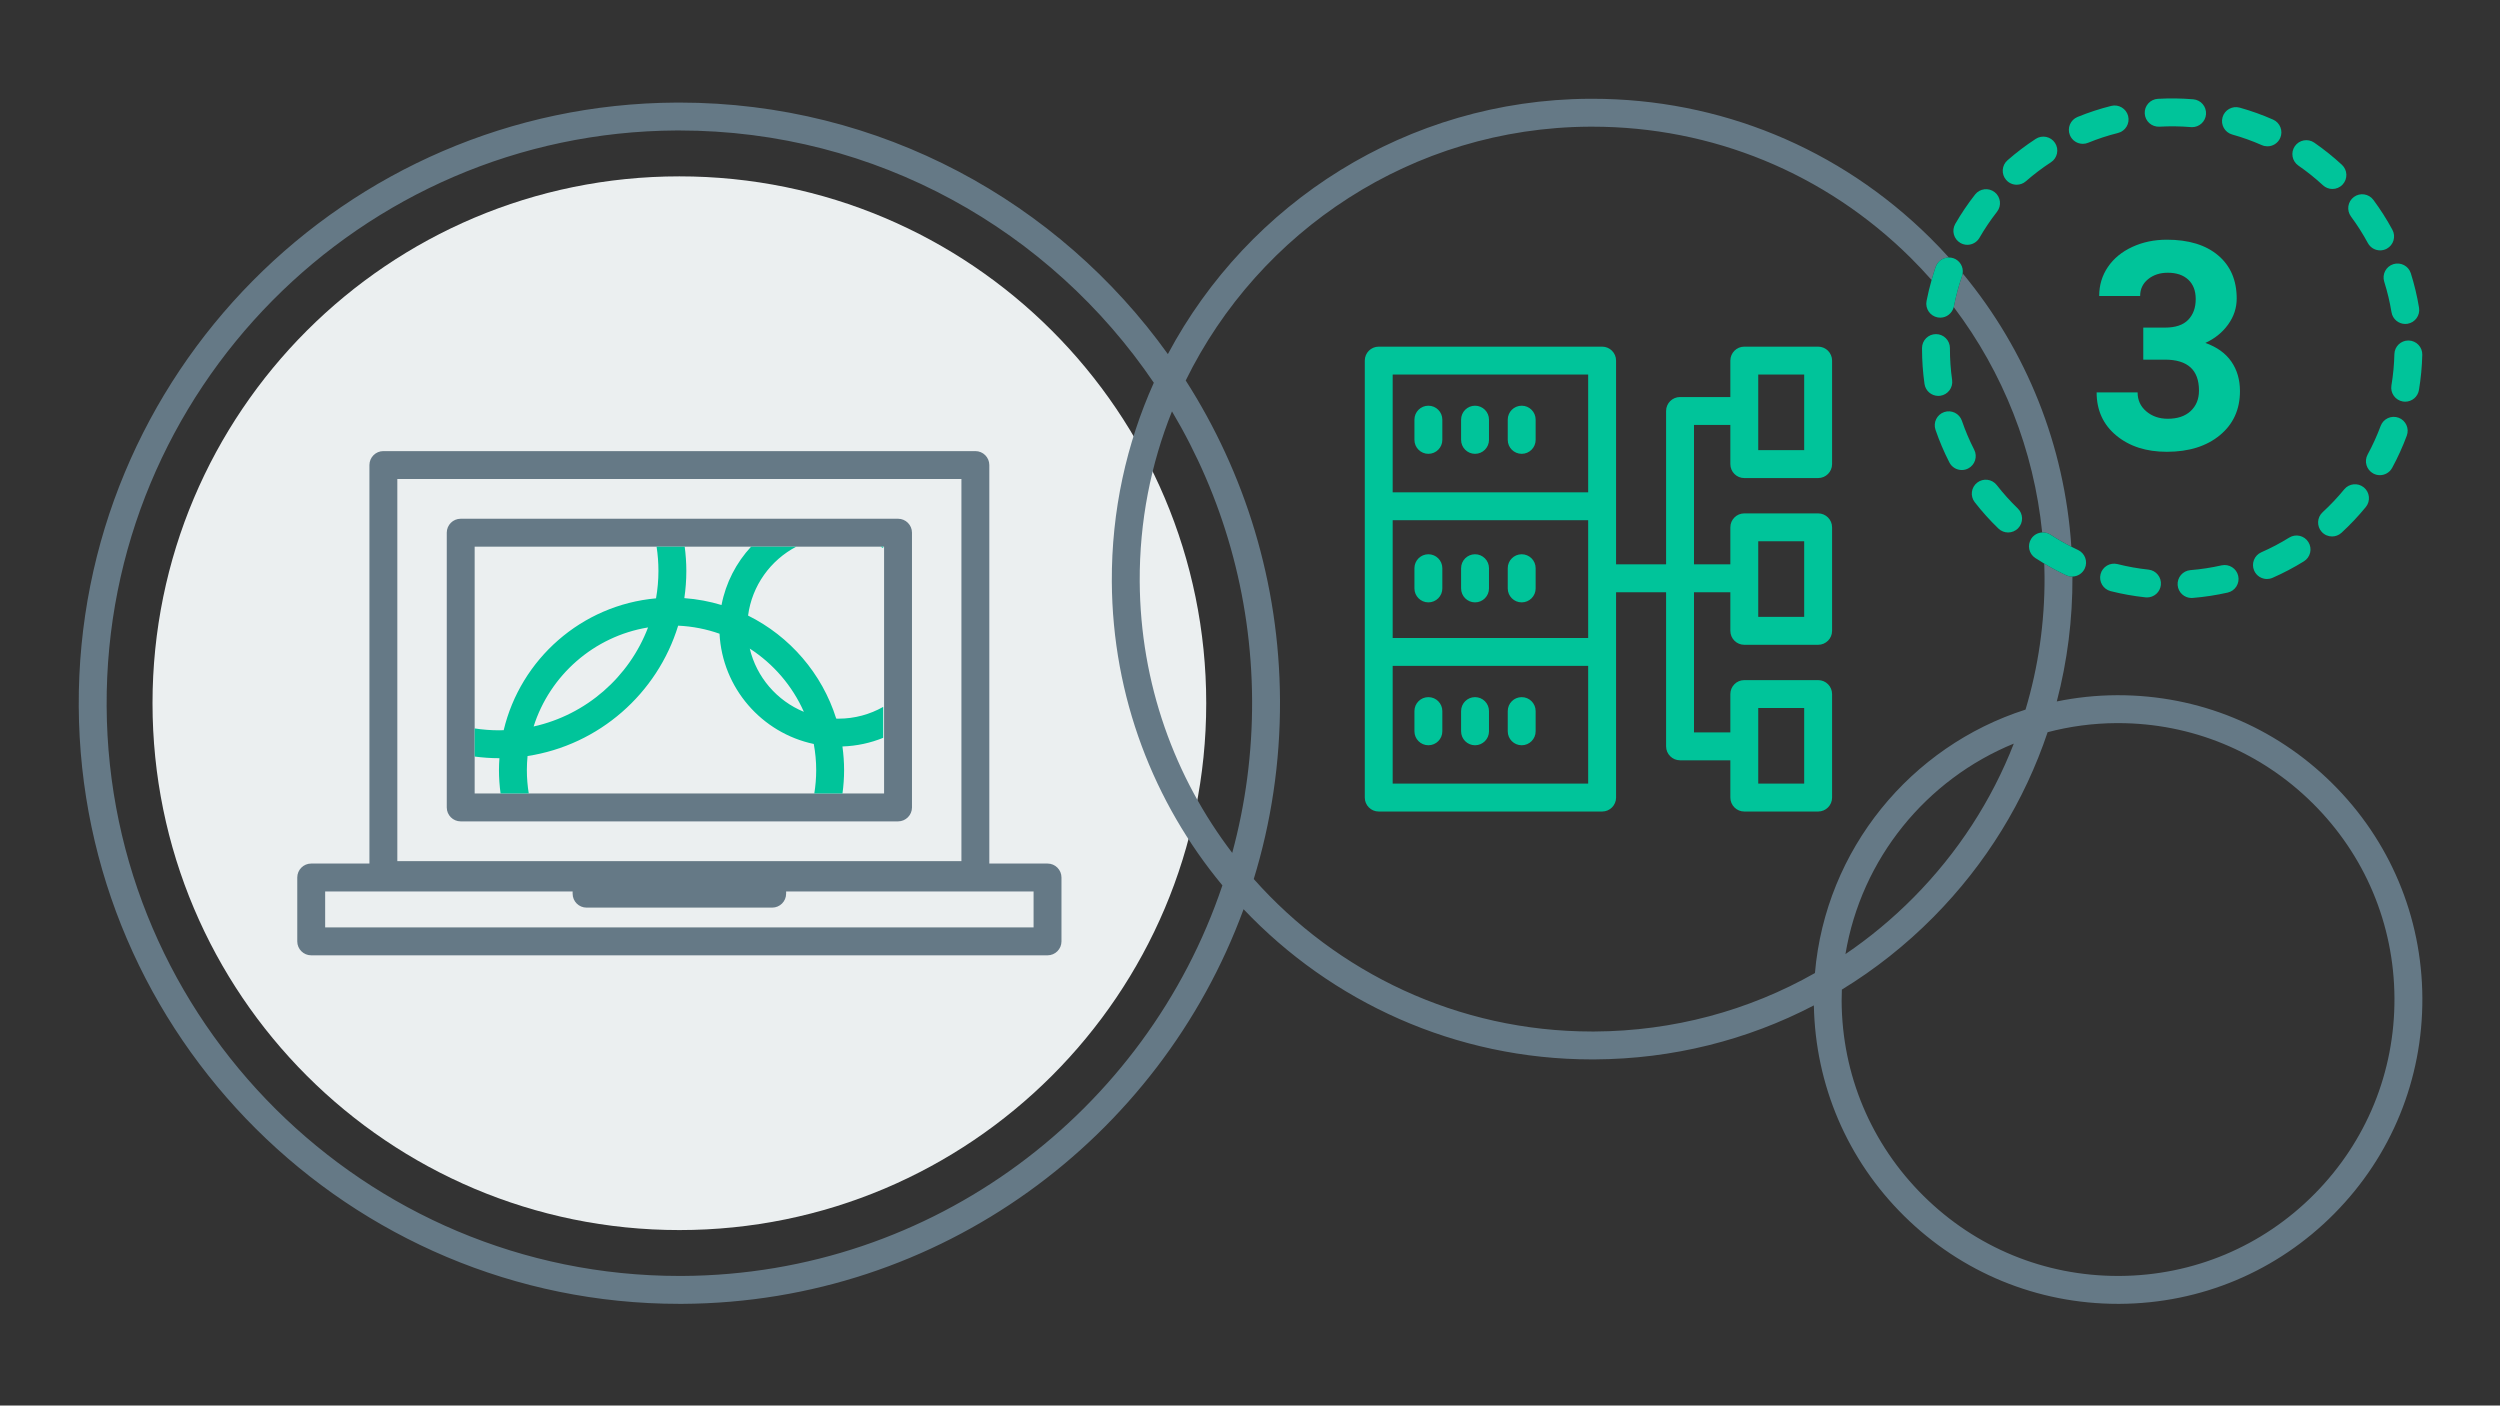
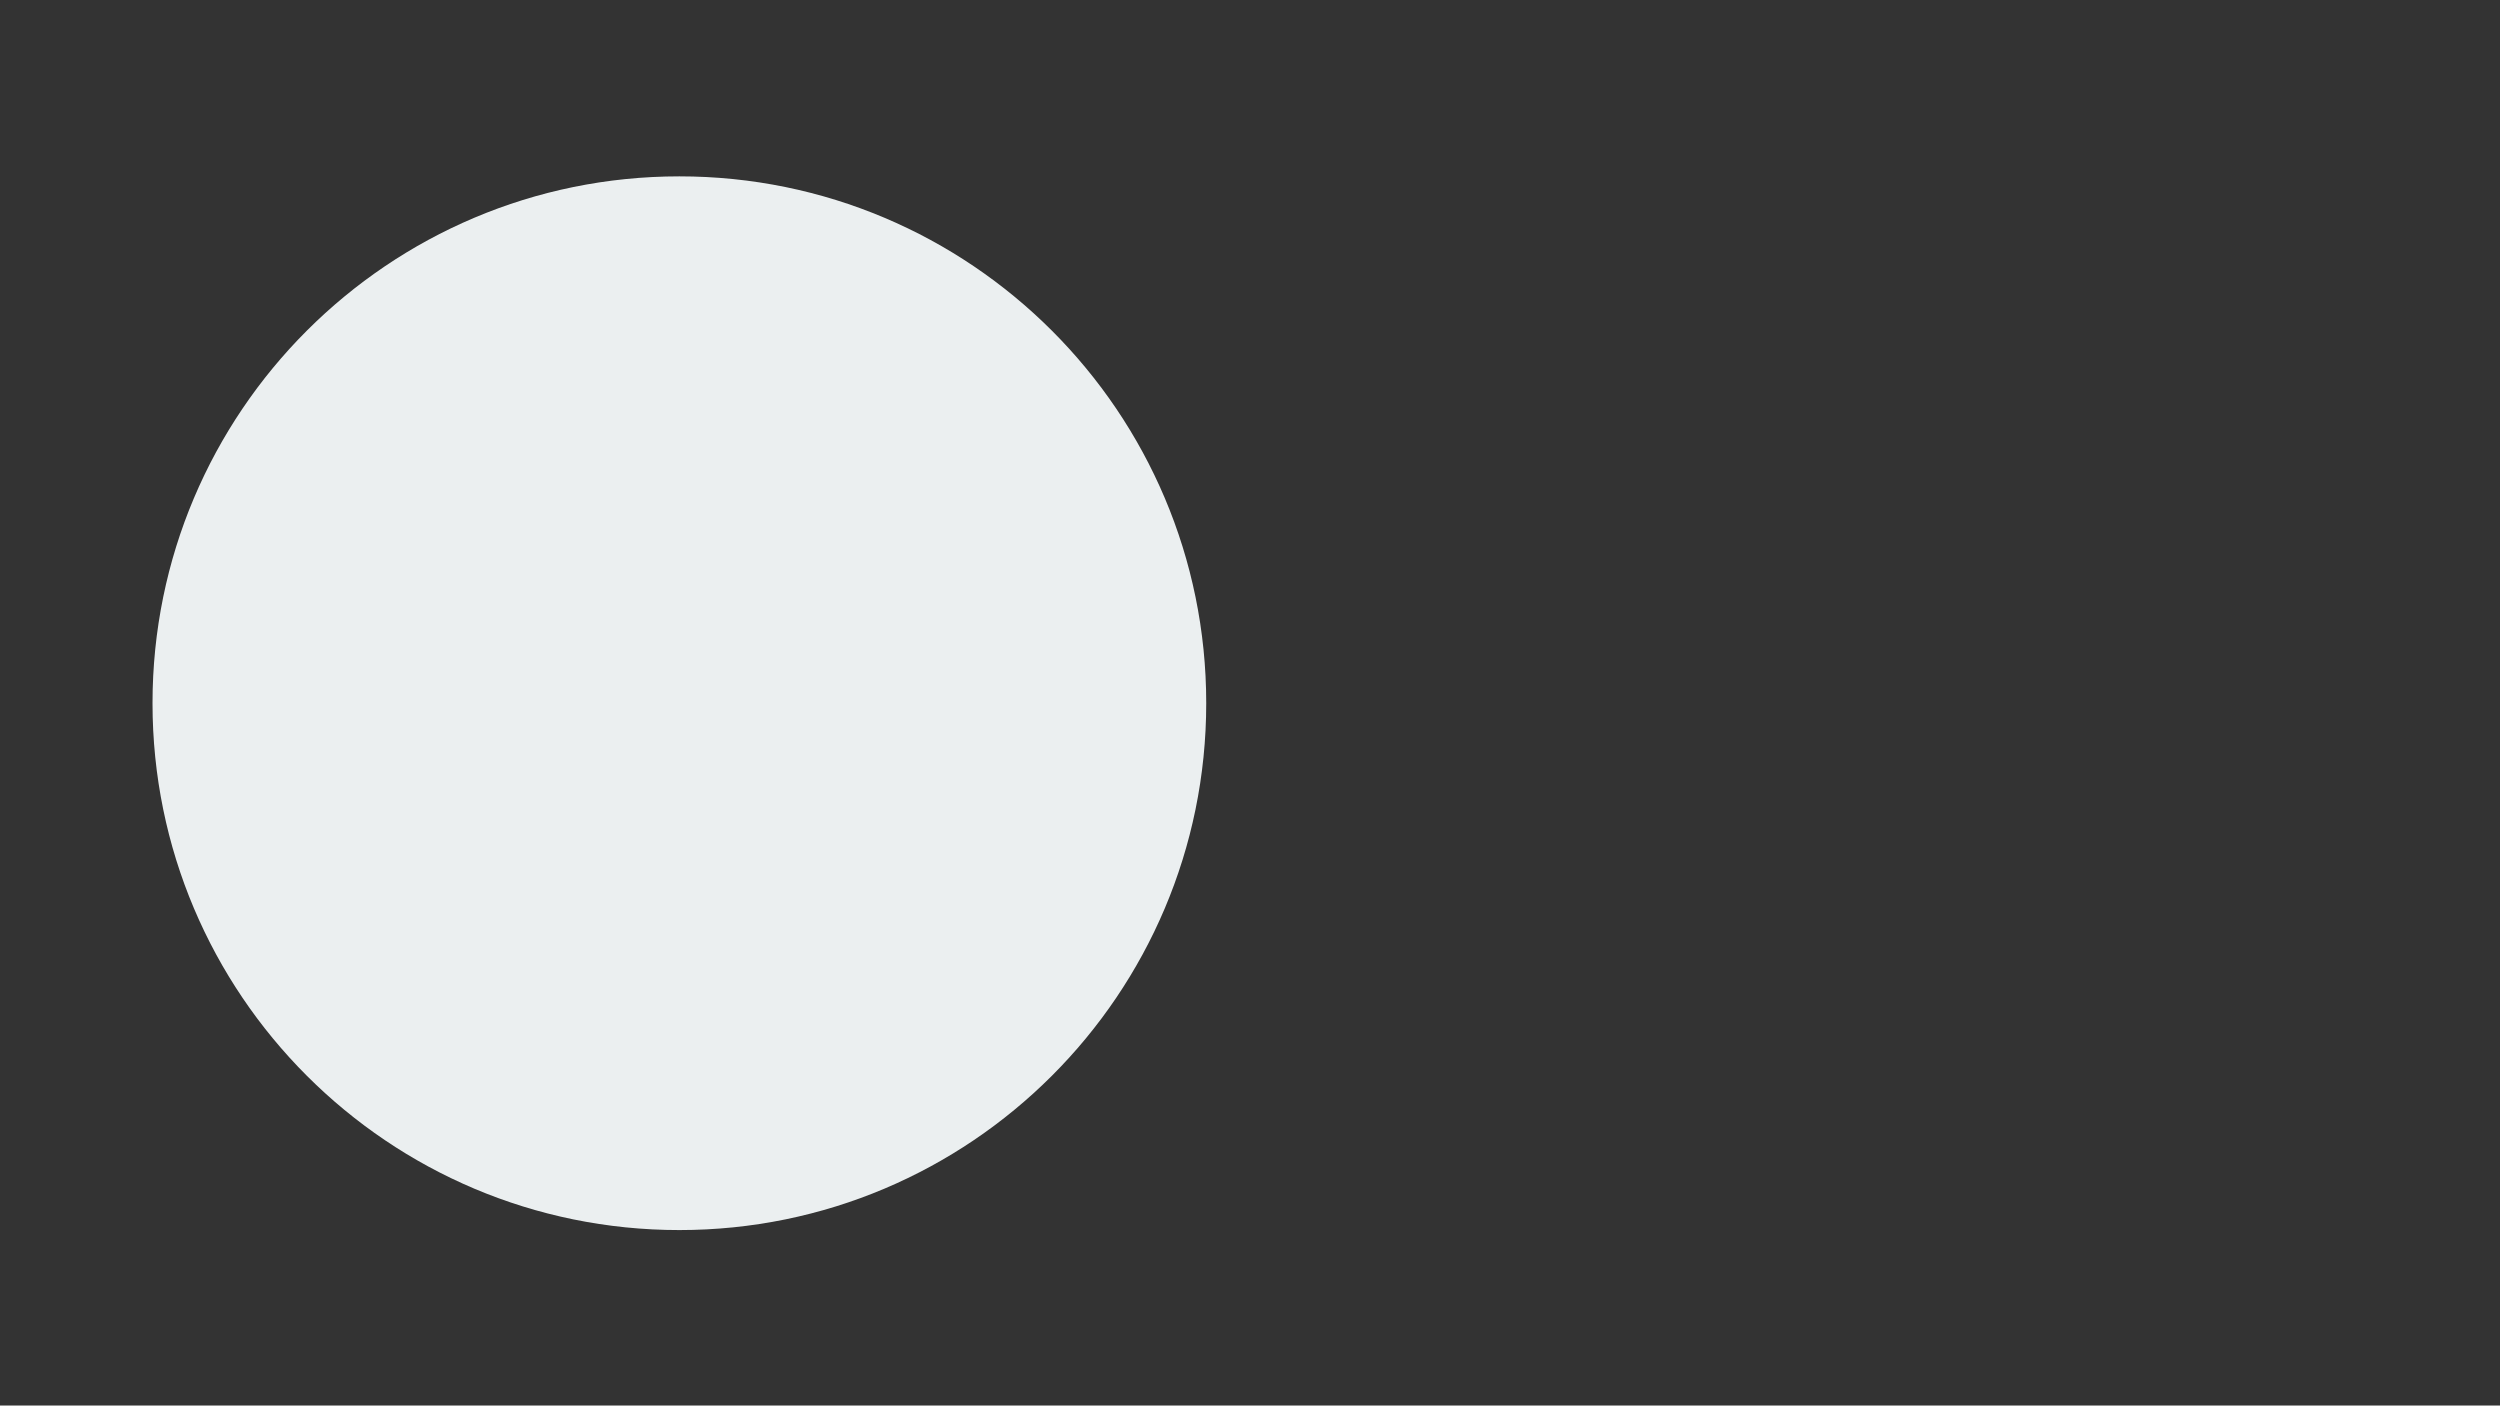
<svg xmlns="http://www.w3.org/2000/svg" width="635px" height="357px" viewBox="0 0 635 357" version="1.1">
  <rect x="0" y="0" width="635" height="357" fill="#333333" stroke="none" />
  <title>Illustration/Share Repository_v1</title>
  <g id="Illustration/Share-Repository" stroke="none" stroke-width="1" fill="none" fill-rule="evenodd">
    <path d="M306.382,178.616 C306.382,252.523 246.468,312.437 172.561,312.437 C98.653,312.437 38.739,252.523 38.739,178.616 C38.739,104.709 98.653,44.795 172.561,44.795 C246.468,44.795 306.382,104.709 306.382,178.616" id="Fill-1" fill="#EBEFF0" fill-rule="nonzero" />
-     <path d="M404.421,25.088 C436.762,25.088 467.204,37.6 490.211,60.366 C491.869,62.006 493.468,63.69 495.019,65.407 C493.548,65.404 492.172,66.311 491.665,67.778 C491.285,68.878 490.943,69.997 490.623,71.122 C488.895,69.166 487.1,67.257 485.227,65.404 C463.558,43.961 434.88,32.175 404.419,32.175 C404.21,32.175 404.003,32.175 403.793,32.176 C358.734,32.414 319.794,58.694 301.173,96.643 C316.185,120.113 324.962,147.948 325.119,177.809 C325.203,193.622 322.864,208.894 318.454,223.272 C339.532,247.02 370.264,262.001 404.393,262.003 C404.602,262.003 404.801,262.003 405.01,262.002 C424.96,261.896 444.105,256.74 460.993,247.156 C463.717,215.714 485.349,189.557 514.485,180.24 C517.725,169.432 519.376,158.084 519.315,146.481 C519.309,145.369 519.283,144.26 519.245,143.154 C521.056,144.233 522.919,145.229 524.816,146.116 C525.301,146.344 525.812,146.451 526.316,146.451 C526.344,146.451 526.372,146.446 526.401,146.446 C526.458,157.299 525.099,167.941 522.424,178.168 C527.323,177.163 532.387,176.614 537.575,176.586 C537.714,176.585 537.856,176.585 537.995,176.585 C558.486,176.585 577.773,184.512 592.35,198.936 C607.026,213.457 615.168,232.827 615.279,253.472 C615.387,274.117 607.451,293.571 592.928,308.246 C578.407,322.923 559.039,331.066 538.393,331.177 L537.972,331.177 C517.482,331.177 498.194,323.249 483.618,308.825 C469.198,294.559 461.105,275.611 460.721,255.372 C443.731,264.232 424.76,268.984 405.047,269.088 C404.829,269.089 404.61,269.09 404.393,269.09 C369.597,269.091 338.129,254.428 315.869,230.939 C294.571,289.083 238.831,330.827 173.368,331.177 L172.547,331.177 C88.798,331.177 20.446,263.272 20,179.423 C19.557,95.302 87.632,26.502 171.753,26.057 C172.025,26.055 172.302,26.055 172.574,26.055 C223.607,26.055 268.922,51.268 296.64,89.939 C317.058,51.593 357.352,25.335 403.756,25.088 Z M537.995,183.671 L537.612,183.671 C531.562,183.704 525.692,184.505 520.095,185.98 C514.248,203.425 504.446,219.436 491.125,232.899 C484.038,240.062 476.217,246.236 467.833,251.357 C467.799,252.319 467.77,253.282 467.774,254.252 C467.874,273.005 475.271,290.598 488.602,303.788 C501.841,316.889 519.363,324.09 537.973,324.09 L538.356,324.09 C557.109,323.99 574.701,316.593 587.891,303.262 C601.081,289.932 608.29,272.262 608.193,253.509 C608.092,234.756 600.697,217.164 587.366,203.973 C574.126,190.873 556.605,183.671 537.995,183.671 Z M172.573,33.141 L171.79,33.141 C91.578,33.568 26.664,99.172 27.086,179.386 C27.512,259.335 92.696,324.084 172.548,324.09 L173.33,324.09 C237.106,323.75 291.205,282.209 310.489,224.883 C293.09,203.916 282.558,177.043 282.403,147.735 C282.308,129.748 286.133,112.64 293.07,97.216 C266.876,58.564 222.605,33.141 172.573,33.141 Z M247.744,114.58 C249.701,114.58 251.286,116.166 251.286,118.123 L251.286,219.342 L266.072,219.342 C268.029,219.342 269.615,220.928 269.615,222.885 L269.615,239.11 C269.615,241.067 268.029,242.653 266.072,242.653 L79.049,242.653 C77.091,242.653 75.505,241.067 75.505,239.11 L75.505,222.885 C75.505,220.928 77.091,219.342 79.049,219.342 L93.835,219.342 L93.835,118.123 C93.835,116.166 95.421,114.58 97.377,114.58 Z M511.508,188.874 C489.303,197.95 472.775,218.07 468.742,242.343 C474.914,238.156 480.723,233.335 486.087,227.914 C497.311,216.571 505.881,203.306 511.508,188.874 Z M145.446,226.428 L82.591,226.428 L82.591,235.567 L262.529,235.567 L262.529,226.428 L199.675,226.428 L199.675,226.992 C199.675,228.949 198.089,230.535 196.132,230.535 L148.988,230.535 C147.031,230.535 145.446,228.949 145.446,226.992 L145.446,226.428 Z M244.201,121.666 L100.921,121.666 L100.921,218.728 L244.201,218.728 L244.201,121.666 Z M297.682,104.487 C292.328,117.85 289.408,132.437 289.489,147.698 C289.626,173.596 298.372,197.472 312.987,216.634 C316.338,204.27 318.104,191.264 318.034,177.846 C317.891,151.065 310.474,125.995 297.682,104.487 Z M228.1,131.76 C230.057,131.76 231.643,133.346 231.643,135.303 L231.643,205.088 C231.643,207.045 230.057,208.631 228.1,208.631 L117.021,208.631 C115.064,208.631 113.478,207.045 113.478,205.088 L113.478,135.303 C113.478,133.346 115.064,131.76 117.021,131.76 Z M224.557,138.846 L120.564,138.846 L120.564,201.545 L224.557,201.545 L224.557,138.846 Z M498.517,69.441 C514.83,89.14 524.424,113.226 526.121,138.866 C524.313,137.943 522.544,136.919 520.846,135.807 C520.189,135.377 519.443,135.204 518.714,135.244 C516.586,114.343 508.849,94.672 496.247,77.994 C496.262,77.932 496.287,77.874 496.299,77.811 C496.801,75.2 497.495,72.603 498.362,70.094 C498.437,69.878 498.486,69.659 498.517,69.441 Z" id="Combined-Shape" fill="#657986" fill-rule="nonzero" />
-     <path d="M406.939,88.049 C408.896,88.049 410.482,89.635 410.482,91.592 L410.482,143.345 L423.189,143.345 L423.189,104.39 C423.189,102.433 424.775,100.847 426.732,100.847 L439.509,100.847 L439.509,91.592 C439.509,89.635 441.095,88.049 443.052,88.049 L461.806,88.049 C463.763,88.049 465.349,89.635 465.349,91.592 L465.349,117.885 C465.349,119.842 463.763,121.428 461.806,121.428 L443.052,121.428 C441.095,121.428 439.509,119.842 439.509,117.885 L439.509,107.933 L430.275,107.933 L430.275,143.345 L439.509,143.345 L439.509,133.943 C439.509,131.986 441.095,130.4 443.052,130.4 L461.806,130.4 C463.763,130.4 465.349,131.986 465.349,133.943 L465.349,160.235 C465.349,162.192 463.763,163.778 461.806,163.778 L443.052,163.778 C441.095,163.778 439.509,162.192 439.509,160.235 L439.509,150.431 L430.275,150.431 L430.275,186.03 L439.509,186.03 L439.509,176.293 C439.509,174.336 441.095,172.75 443.052,172.75 L461.806,172.75 C463.763,172.75 465.349,174.336 465.349,176.293 L465.349,202.585 C465.349,204.542 463.763,206.128 461.806,206.128 L443.052,206.128 C441.095,206.128 439.509,204.542 439.509,202.585 L439.509,193.116 L426.732,193.116 C424.775,193.116 423.189,191.53 423.189,189.573 L423.189,150.431 L410.482,150.431 L410.482,202.585 C410.482,204.542 408.896,206.128 406.939,206.128 L350.198,206.128 C348.241,206.128 346.655,204.542 346.655,202.585 L346.655,91.592 C346.655,89.635 348.241,88.049 350.198,88.049 L406.939,88.049 Z M458.263,179.836 L446.595,179.836 L446.595,199.042 L458.263,199.042 L458.263,179.836 Z M403.396,169.13 L353.741,169.13 L353.741,199.042 L403.396,199.042 L403.396,169.13 Z M374.661,177.073 C376.618,177.073 378.204,178.659 378.204,180.616 L378.204,185.752 C378.204,187.709 376.618,189.295 374.661,189.295 C372.704,189.295 371.118,187.709 371.118,185.752 L371.118,180.616 C371.118,178.659 372.704,177.073 374.661,177.073 Z M362.809,177.073 C364.766,177.073 366.352,178.659 366.352,180.616 L366.352,185.752 C366.352,187.709 364.766,189.295 362.809,189.295 C360.852,189.295 359.266,187.709 359.266,185.752 L359.266,180.616 C359.266,178.659 360.852,177.073 362.809,177.073 Z M386.511,177.073 C388.468,177.073 390.054,178.659 390.054,180.616 L390.054,185.752 C390.054,187.709 388.468,189.295 386.511,189.295 C384.554,189.295 382.968,187.709 382.968,185.752 L382.968,180.616 C382.968,178.659 384.554,177.073 386.511,177.073 Z M403.396,132.133 L353.741,132.133 L353.741,162.044 L403.396,162.044 L403.396,132.133 Z M458.263,137.486 L446.595,137.486 L446.595,156.692 L458.263,156.692 L458.263,137.486 Z M362.809,140.781 C364.766,140.781 366.352,142.367 366.352,144.324 L366.352,149.46 C366.352,151.417 364.766,153.003 362.809,153.003 C360.852,153.003 359.266,151.417 359.266,149.46 L359.266,144.324 C359.266,142.367 360.852,140.781 362.809,140.781 Z M374.661,140.781 C376.618,140.781 378.204,142.367 378.204,144.324 L378.204,149.46 C378.204,151.417 376.618,153.003 374.661,153.003 C372.704,153.003 371.118,151.417 371.118,149.46 L371.118,144.324 C371.118,142.367 372.704,140.781 374.661,140.781 Z M386.511,140.781 C388.468,140.781 390.054,142.367 390.054,144.324 L390.054,149.46 C390.054,151.417 388.468,153.003 386.511,153.003 C384.554,153.003 382.968,151.417 382.968,149.46 L382.968,144.324 C382.968,142.367 384.554,140.781 386.511,140.781 Z M403.396,95.135 L353.741,95.135 L353.741,125.047 L403.396,125.047 L403.396,95.135 Z M362.809,103.049 C364.766,103.049 366.352,104.635 366.352,106.592 L366.352,111.728 C366.352,113.685 364.766,115.271 362.809,115.271 C360.852,115.271 359.266,113.685 359.266,111.728 L359.266,106.592 C359.266,104.635 360.852,103.049 362.809,103.049 Z M374.661,103.049 C376.618,103.049 378.204,104.635 378.204,106.592 L378.204,111.728 C378.204,113.685 376.618,115.271 374.661,115.271 C372.704,115.271 371.118,113.685 371.118,111.728 L371.118,106.592 C371.118,104.635 372.704,103.049 374.661,103.049 Z M386.511,103.049 C388.468,103.049 390.054,104.635 390.054,106.592 L390.054,111.728 C390.054,113.685 388.468,115.271 386.511,115.271 C384.554,115.271 382.968,113.685 382.968,111.728 L382.968,106.592 C382.968,104.635 384.554,103.049 386.511,103.049 Z M458.263,95.135 L446.595,95.135 L446.595,114.342 L458.263,114.342 L458.263,95.135 Z M560.163,87.099 C562.539,86.019 564.459,84.47 565.924,82.454 C567.387,80.437 568.122,78.229 568.122,75.829 C568.122,71.171 566.547,67.516 563.403,64.863 C560.258,62.21 555.913,60.884 550.368,60.884 C547.174,60.884 544.252,61.497 541.6,62.72 C538.946,63.945 536.881,65.644 535.405,67.816 C533.93,69.989 533.192,72.443 533.192,75.18 L543.598,75.18 C543.598,73.428 544.27,72.005 545.614,70.913 C546.959,69.821 548.627,69.275 550.62,69.275 C552.829,69.275 554.563,69.863 555.823,71.039 C557.084,72.215 557.713,73.86 557.713,75.972 C557.713,78.157 557.077,79.91 555.805,81.23 C554.532,82.55 552.577,83.21 549.936,83.21 L544.391,83.21 L544.391,91.348 L549.899,91.348 C555.661,91.348 558.541,93.965 558.541,99.199 C558.541,101.359 557.84,103.094 556.436,104.402 C555.032,105.71 553.092,106.365 550.62,106.365 C548.459,106.365 546.641,105.741 545.164,104.492 C543.688,103.244 542.95,101.635 542.95,99.667 L532.543,99.667 C532.543,104.204 534.206,107.853 537.53,110.614 C540.856,113.375 545.133,114.754 550.368,114.754 C555.961,114.754 560.456,113.35 563.854,110.542 C567.25,107.733 568.95,104 568.95,99.342 C568.95,96.461 568.223,93.965 566.77,91.853 C565.317,89.741 563.116,88.156 560.163,87.099 L560.163,87.099 Z M581.457,136.552 C579.196,137.956 576.816,139.208 574.382,140.275 C572.589,141.06 571.773,143.15 572.559,144.942 C573.141,146.272 574.442,147.064 575.806,147.064 C576.281,147.064 576.764,146.968 577.226,146.765 C579.967,145.564 582.648,144.154 585.194,142.574 C586.857,141.542 587.369,139.357 586.336,137.695 C585.304,136.032 583.118,135.519 581.457,136.552 L581.457,136.552 Z M595.431,124.297 C593.747,126.353 591.9,128.309 589.942,130.109 C588.501,131.433 588.408,133.675 589.732,135.116 C590.431,135.875 591.384,136.26 592.341,136.26 C593.199,136.26 594.058,135.952 594.739,135.326 C596.941,133.3 599.018,131.101 600.914,128.788 C602.154,127.274 601.931,125.042 600.417,123.801 C598.904,122.562 596.672,122.783 595.431,124.297 L595.431,124.297 Z M521.978,36.31 C520.911,34.67 518.714,34.21 517.075,35.278 C514.57,36.911 512.157,38.739 509.904,40.711 C508.431,42 508.283,44.239 509.572,45.711 C510.272,46.511 511.253,46.92 512.239,46.92 C513.068,46.92 513.899,46.632 514.572,46.043 C516.575,44.291 518.719,42.666 520.946,41.213 C522.584,40.145 523.047,37.95 521.978,36.31 L521.978,36.31 Z M507.175,123.21 C505.974,121.667 503.746,121.39 502.203,122.593 C500.659,123.796 500.382,126.023 501.585,127.566 C503.427,129.93 505.451,132.18 507.6,134.254 C508.288,134.917 509.175,135.248 510.061,135.248 C510.989,135.248 511.915,134.885 512.611,134.166 C513.969,132.757 513.93,130.514 512.522,129.155 C510.612,127.312 508.813,125.311 507.175,123.21 L507.175,123.21 Z M527.82,139.699 C527.25,139.432 526.684,139.153 526.121,138.866 C524.313,137.943 522.544,136.919 520.846,135.807 C520.189,135.377 519.443,135.204 518.714,135.244 C517.628,135.303 516.582,135.85 515.941,136.83 C514.869,138.466 515.327,140.663 516.963,141.735 C517.712,142.225 518.475,142.695 519.246,143.154 C521.056,144.233 522.919,145.229 524.816,146.117 C525.301,146.344 525.812,146.452 526.316,146.452 C526.344,146.452 526.372,146.446 526.401,146.446 C527.702,146.414 528.937,145.669 529.527,144.41 C530.357,142.638 529.592,140.529 527.82,139.699 L527.82,139.699 Z M501.448,114.229 C500.234,111.859 499.182,109.383 498.321,106.872 C497.686,105.021 495.674,104.032 493.82,104.669 C491.968,105.304 490.983,107.32 491.618,109.17 C492.588,112 493.773,114.789 495.139,117.458 C495.766,118.683 497.008,119.387 498.296,119.387 C498.839,119.387 499.391,119.262 499.908,118.998 C501.65,118.106 502.339,115.971 501.448,114.229 L501.448,114.229 Z M545.711,144.682 C543.064,144.402 540.418,143.93 537.846,143.279 C535.951,142.802 534.022,143.948 533.541,145.845 C533.062,147.743 534.21,149.669 536.108,150.15 C539.005,150.882 541.985,151.414 544.965,151.729 C545.092,151.743 545.218,151.75 545.342,151.75 C547.132,151.75 548.669,150.398 548.862,148.579 C549.068,146.632 547.658,144.888 545.711,144.682 L545.711,144.682 Z M492.827,100.524 C494.764,100.25 496.113,98.457 495.839,96.519 C495.468,93.898 495.28,91.214 495.28,88.542 L495.28,88.408 C495.28,86.451 493.694,84.865 491.737,84.865 C489.78,84.865 488.194,86.451 488.194,88.408 L488.194,88.542 C488.194,91.545 488.405,94.563 488.822,97.511 C489.073,99.281 490.589,100.559 492.326,100.559 C492.492,100.559 492.659,100.547 492.827,100.524 L492.827,100.524 Z M564.268,143.604 C561.683,144.19 559.025,144.597 556.368,144.813 C554.417,144.971 552.964,146.681 553.123,148.631 C553.274,150.484 554.824,151.888 556.651,151.888 C556.748,151.888 556.844,151.884 556.942,151.875 C559.931,151.633 562.923,151.175 565.834,150.516 C567.743,150.084 568.939,148.186 568.507,146.277 C568.075,144.37 566.182,143.175 564.268,143.604 L564.268,143.604 Z M605.59,71.542 C606.39,74.08 607.013,76.695 607.444,79.314 C607.729,81.05 609.231,82.284 610.936,82.284 C611.126,82.284 611.32,82.268 611.514,82.236 C613.445,81.919 614.753,80.097 614.436,78.166 C613.952,75.215 613.249,72.27 612.35,69.413 C611.762,67.546 609.776,66.512 607.906,67.097 C606.039,67.685 605.002,69.675 605.59,71.542 L605.59,71.542 Z M548.5,32.177 C551.129,32.029 553.847,32.062 556.5,32.284 C556.601,32.292 556.7,32.296 556.798,32.296 C558.623,32.296 560.171,30.896 560.326,29.046 C560.488,27.096 559.039,25.383 557.088,25.221 C554.105,24.973 551.053,24.935 548.1,25.101 C546.146,25.212 544.652,26.886 544.762,28.839 C544.873,30.793 546.529,32.28 548.5,32.177 L548.5,32.177 Z M566.979,34.167 C569.539,34.883 572.07,35.79 574.5,36.862 C574.965,37.067 575.451,37.164 575.928,37.164 C577.289,37.164 578.587,36.375 579.172,35.049 C579.961,33.259 579.151,31.167 577.36,30.377 C574.623,29.17 571.773,28.149 568.889,27.342 C567.006,26.814 565.048,27.915 564.522,29.799 C563.995,31.684 565.094,33.639 566.979,34.167 L566.979,34.167 Z M492.151,80.622 C492.377,80.666 492.602,80.686 492.824,80.686 C494.426,80.686 495.851,79.588 496.247,77.994 C496.262,77.932 496.287,77.875 496.299,77.811 C496.801,75.2 497.496,72.603 498.363,70.094 C498.437,69.878 498.486,69.659 498.517,69.441 C498.757,67.792 497.805,66.152 496.172,65.587 C495.79,65.455 495.402,65.407 495.019,65.407 C493.548,65.405 492.172,66.311 491.665,67.778 C491.285,68.878 490.944,69.997 490.623,71.122 C490.121,72.889 489.686,74.677 489.34,76.473 C488.971,78.395 490.229,80.252 492.151,80.622 L492.151,80.622 Z M497.938,61.708 C498.496,62.03 499.104,62.182 499.705,62.182 C500.93,62.182 502.121,61.545 502.778,60.408 C504.106,58.103 505.61,55.874 507.246,53.783 C508.453,52.242 508.181,50.014 506.641,48.808 C505.101,47.602 502.874,47.873 501.666,49.414 C499.824,51.767 498.132,54.276 496.637,56.869 C495.661,58.564 496.243,60.731 497.938,61.708 L497.938,61.708 Z M583.791,42.061 C585.976,43.571 588.076,45.251 590.032,47.059 C590.713,47.688 591.576,47.999 592.435,47.999 C593.389,47.999 594.34,47.616 595.039,46.86 C596.367,45.421 596.278,43.18 594.84,41.852 C592.639,39.821 590.278,37.929 587.821,36.231 C586.21,35.119 584.003,35.521 582.891,37.131 C581.779,38.742 582.182,40.949 583.791,42.061 L583.791,42.061 Z M601.437,61.738 C602.079,62.924 603.297,63.597 604.557,63.597 C605.126,63.597 605.704,63.459 606.239,63.17 C607.96,62.24 608.602,60.089 607.671,58.369 C606.249,55.739 604.625,53.184 602.843,50.776 C601.678,49.202 599.458,48.871 597.887,50.035 C596.314,51.199 595.982,53.418 597.146,54.991 C598.73,57.131 600.174,59.402 601.437,61.738 L601.437,61.738 Z M540.549,29.478 C540.073,27.58 538.148,26.424 536.251,26.901 C533.345,27.628 530.465,28.573 527.692,29.708 C525.88,30.449 525.013,32.517 525.754,34.329 C526.316,35.701 527.639,36.531 529.035,36.531 C529.482,36.531 529.936,36.446 530.375,36.266 C532.837,35.259 535.393,34.421 537.972,33.776 C539.871,33.3 541.024,31.376 540.549,29.478 L540.549,29.478 Z M609.238,106.1 C607.404,105.422 605.364,106.354 604.683,108.189 C603.758,110.678 602.647,113.124 601.378,115.457 C600.444,117.176 601.081,119.328 602.799,120.262 C603.337,120.554 603.916,120.693 604.489,120.693 C605.746,120.693 606.962,120.023 607.605,118.841 C609.033,116.213 610.286,113.459 611.326,110.656 C612.007,108.821 611.072,106.782 609.238,106.1 L609.238,106.1 Z M611.805,86.488 C611.775,86.487 611.746,86.487 611.716,86.487 C609.8,86.487 608.223,88.016 608.176,89.943 C608.111,92.613 607.857,95.291 607.421,97.904 C607.1,99.833 608.404,101.66 610.333,101.981 C610.531,102.014 610.727,102.03 610.92,102.03 C612.622,102.03 614.123,100.801 614.412,99.068 C614.902,96.129 615.187,93.118 615.26,90.117 C615.308,88.161 613.761,86.536 611.805,86.488 L611.805,86.488 Z M173.915,138.846 C174.178,140.868 174.329,142.925 174.329,145.018 C174.329,147.364 174.151,149.669 173.821,151.925 C177.08,152.166 180.243,152.757 183.267,153.674 C184.352,148.016 187.016,142.914 190.785,138.846 L202.273,138.846 C195.724,142.271 191.009,148.734 190.009,156.354 C200.619,161.627 208.806,171.068 212.401,182.528 C212.59,182.533 212.777,182.542 212.967,182.542 C217.096,182.542 220.973,181.451 224.333,179.55 L224.333,187.405 C221.117,188.713 217.629,189.482 213.977,189.603 C214.249,191.573 214.401,193.58 214.401,195.624 C214.401,197.633 214.253,199.607 213.99,201.545 L206.831,201.545 C207.145,199.616 207.315,197.64 207.315,195.624 C207.315,193.352 207.097,191.131 206.7,188.971 C193.519,186.183 183.477,174.789 182.761,160.965 C179.447,159.796 175.92,159.086 172.251,158.92 C166.976,176.147 152.166,189.249 134,192.033 C133.885,193.215 133.823,194.412 133.823,195.624 C133.823,197.64 133.993,199.616 134.307,201.545 L127.148,201.545 C126.885,199.607 126.737,197.633 126.737,195.624 C126.737,194.6 126.785,193.587 126.854,192.58 C126.824,192.58 126.794,192.583 126.764,192.583 C124.662,192.583 122.595,192.431 120.564,192.165 L120.564,185.021 C122.586,185.334 124.656,185.497 126.764,185.497 C127.158,185.497 127.547,185.478 127.937,185.467 C132.237,167.42 147.72,153.67 166.632,151.977 C167.026,149.714 167.243,147.392 167.243,145.018 C167.243,142.92 167.082,140.859 166.772,138.846 L173.915,138.846 Z M164.606,159.369 C150.868,161.621 139.671,171.513 135.539,184.528 C148.912,181.559 159.813,171.961 164.606,159.369 Z M190.437,164.737 C192.172,172.033 197.364,178.002 204.184,180.808 C201.262,174.203 196.451,168.618 190.437,164.737 Z M224.333,138.846 L224.333,139.211 C224.111,139.086 223.888,138.964 223.662,138.846 L224.333,138.846 Z" id="Combined-Shape" fill="#00C49A" fill-rule="nonzero" />
  </g>
</svg>